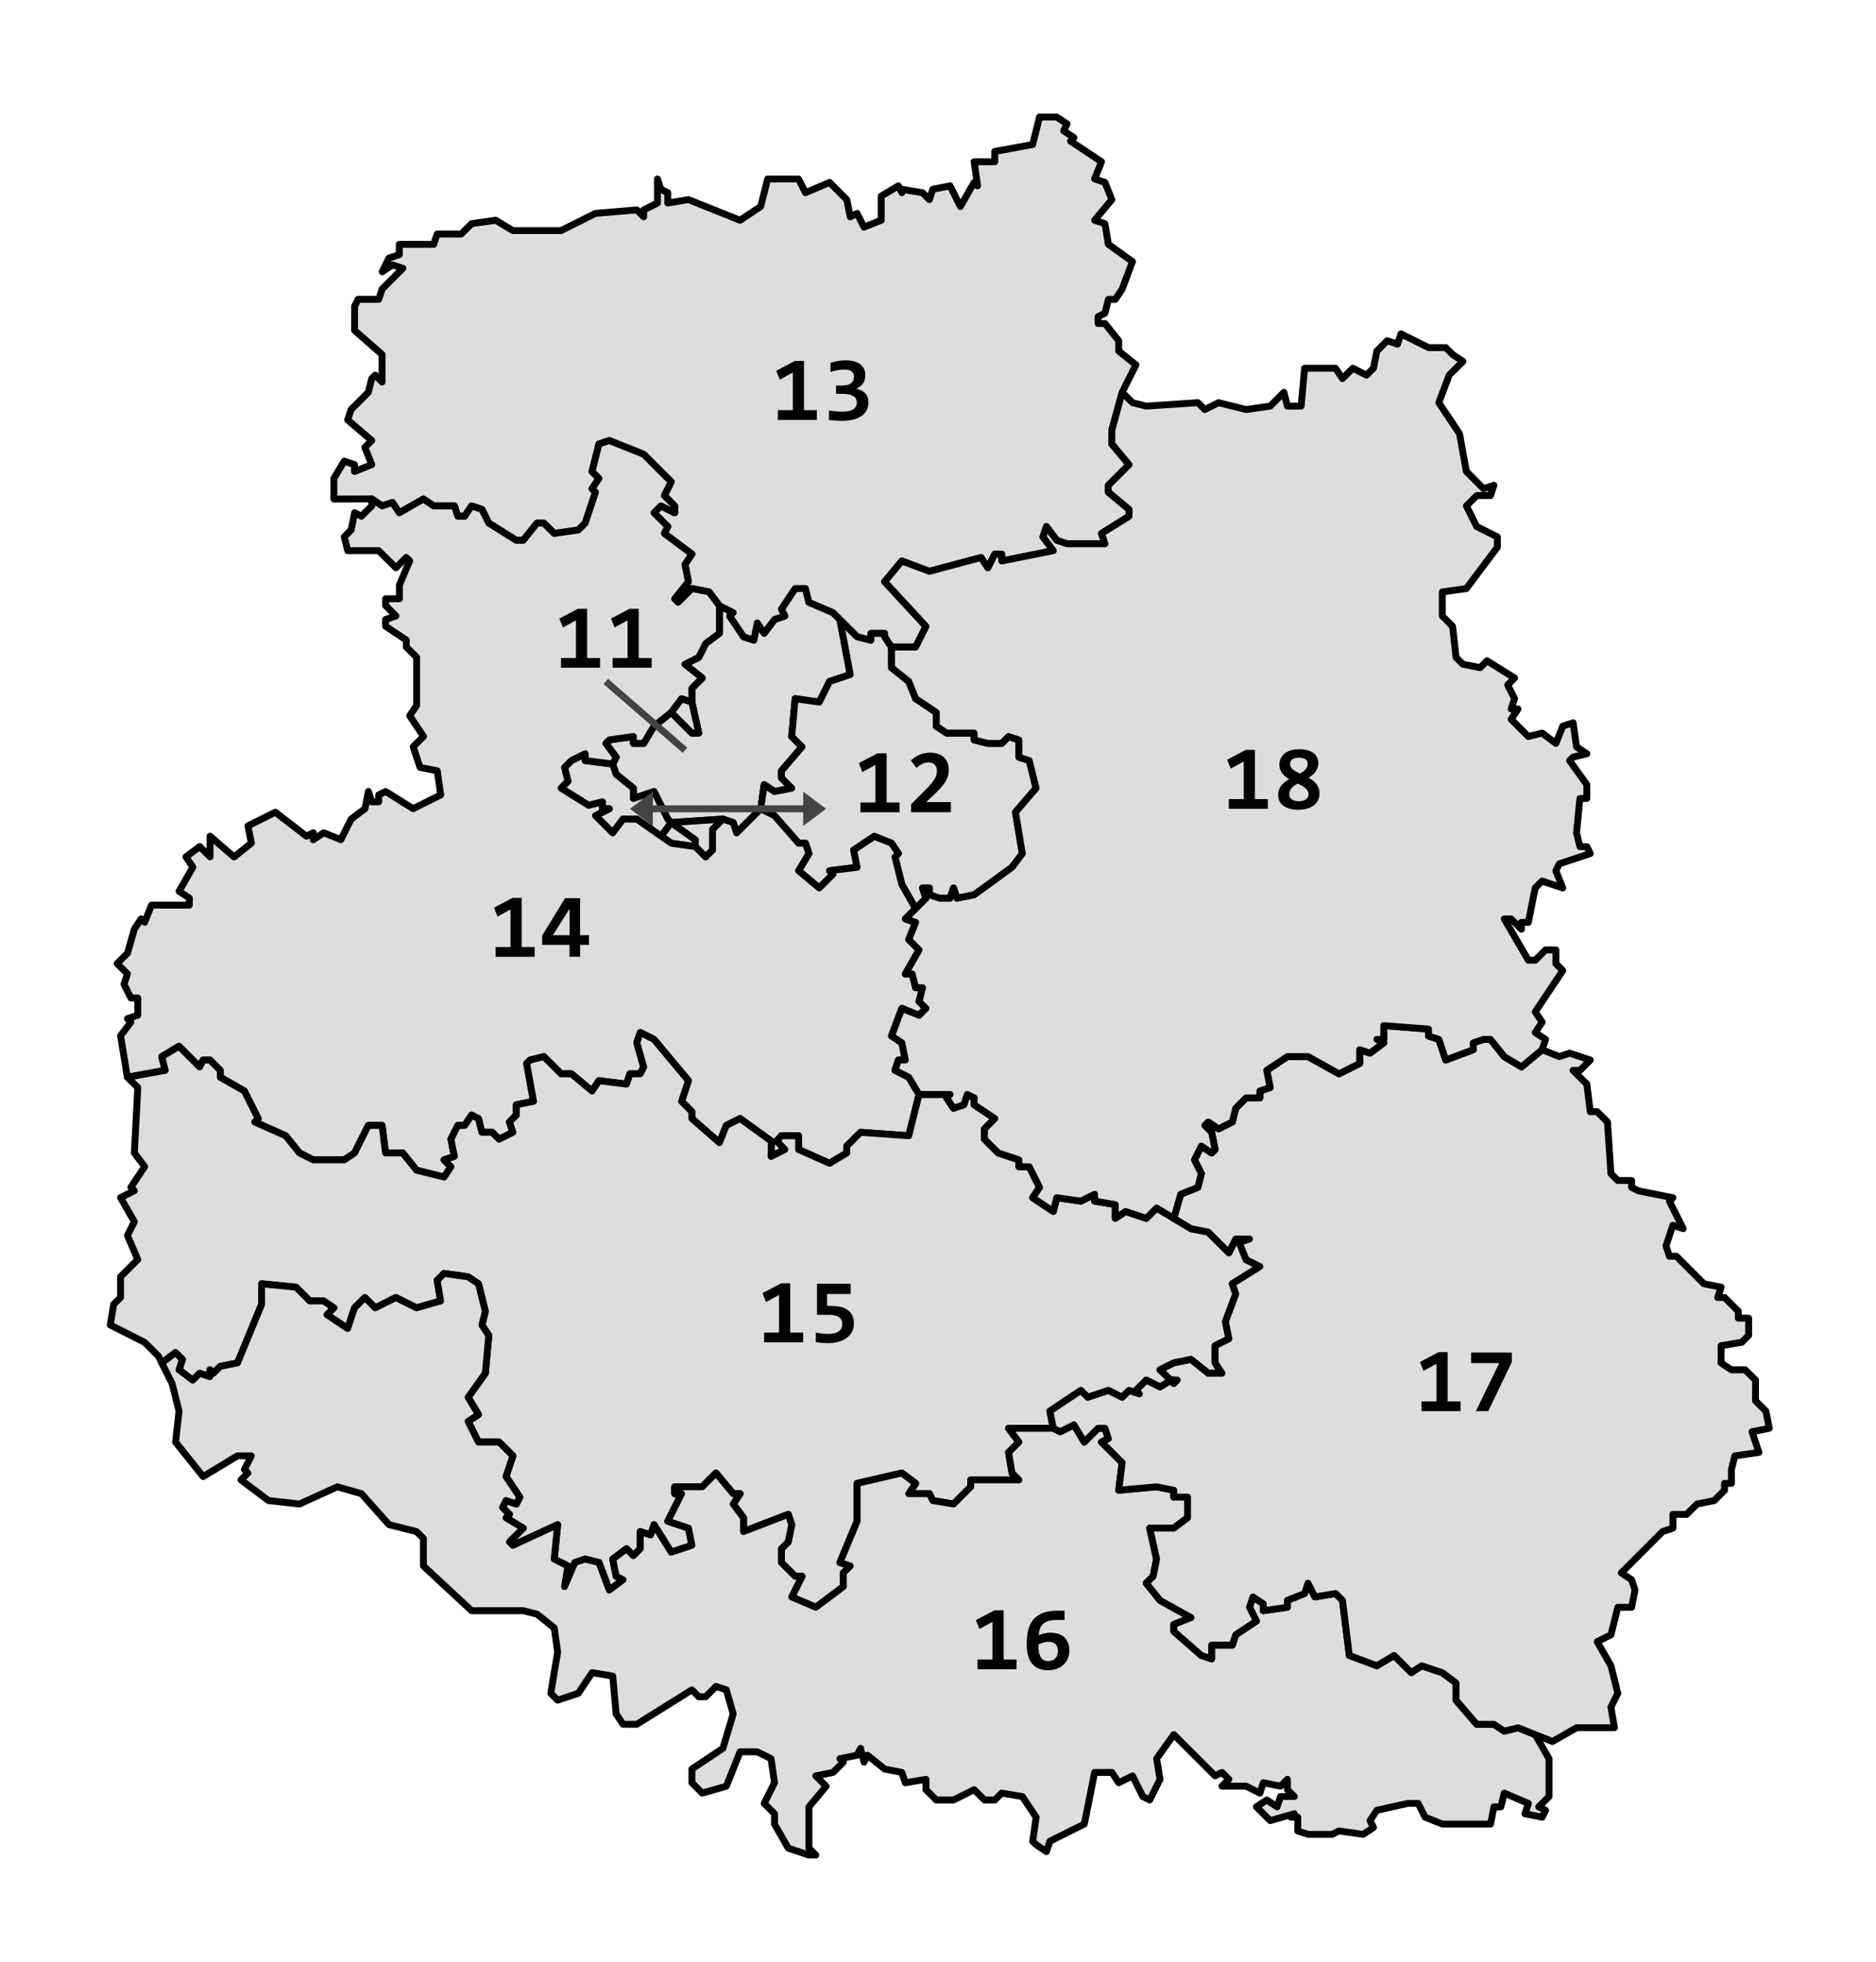
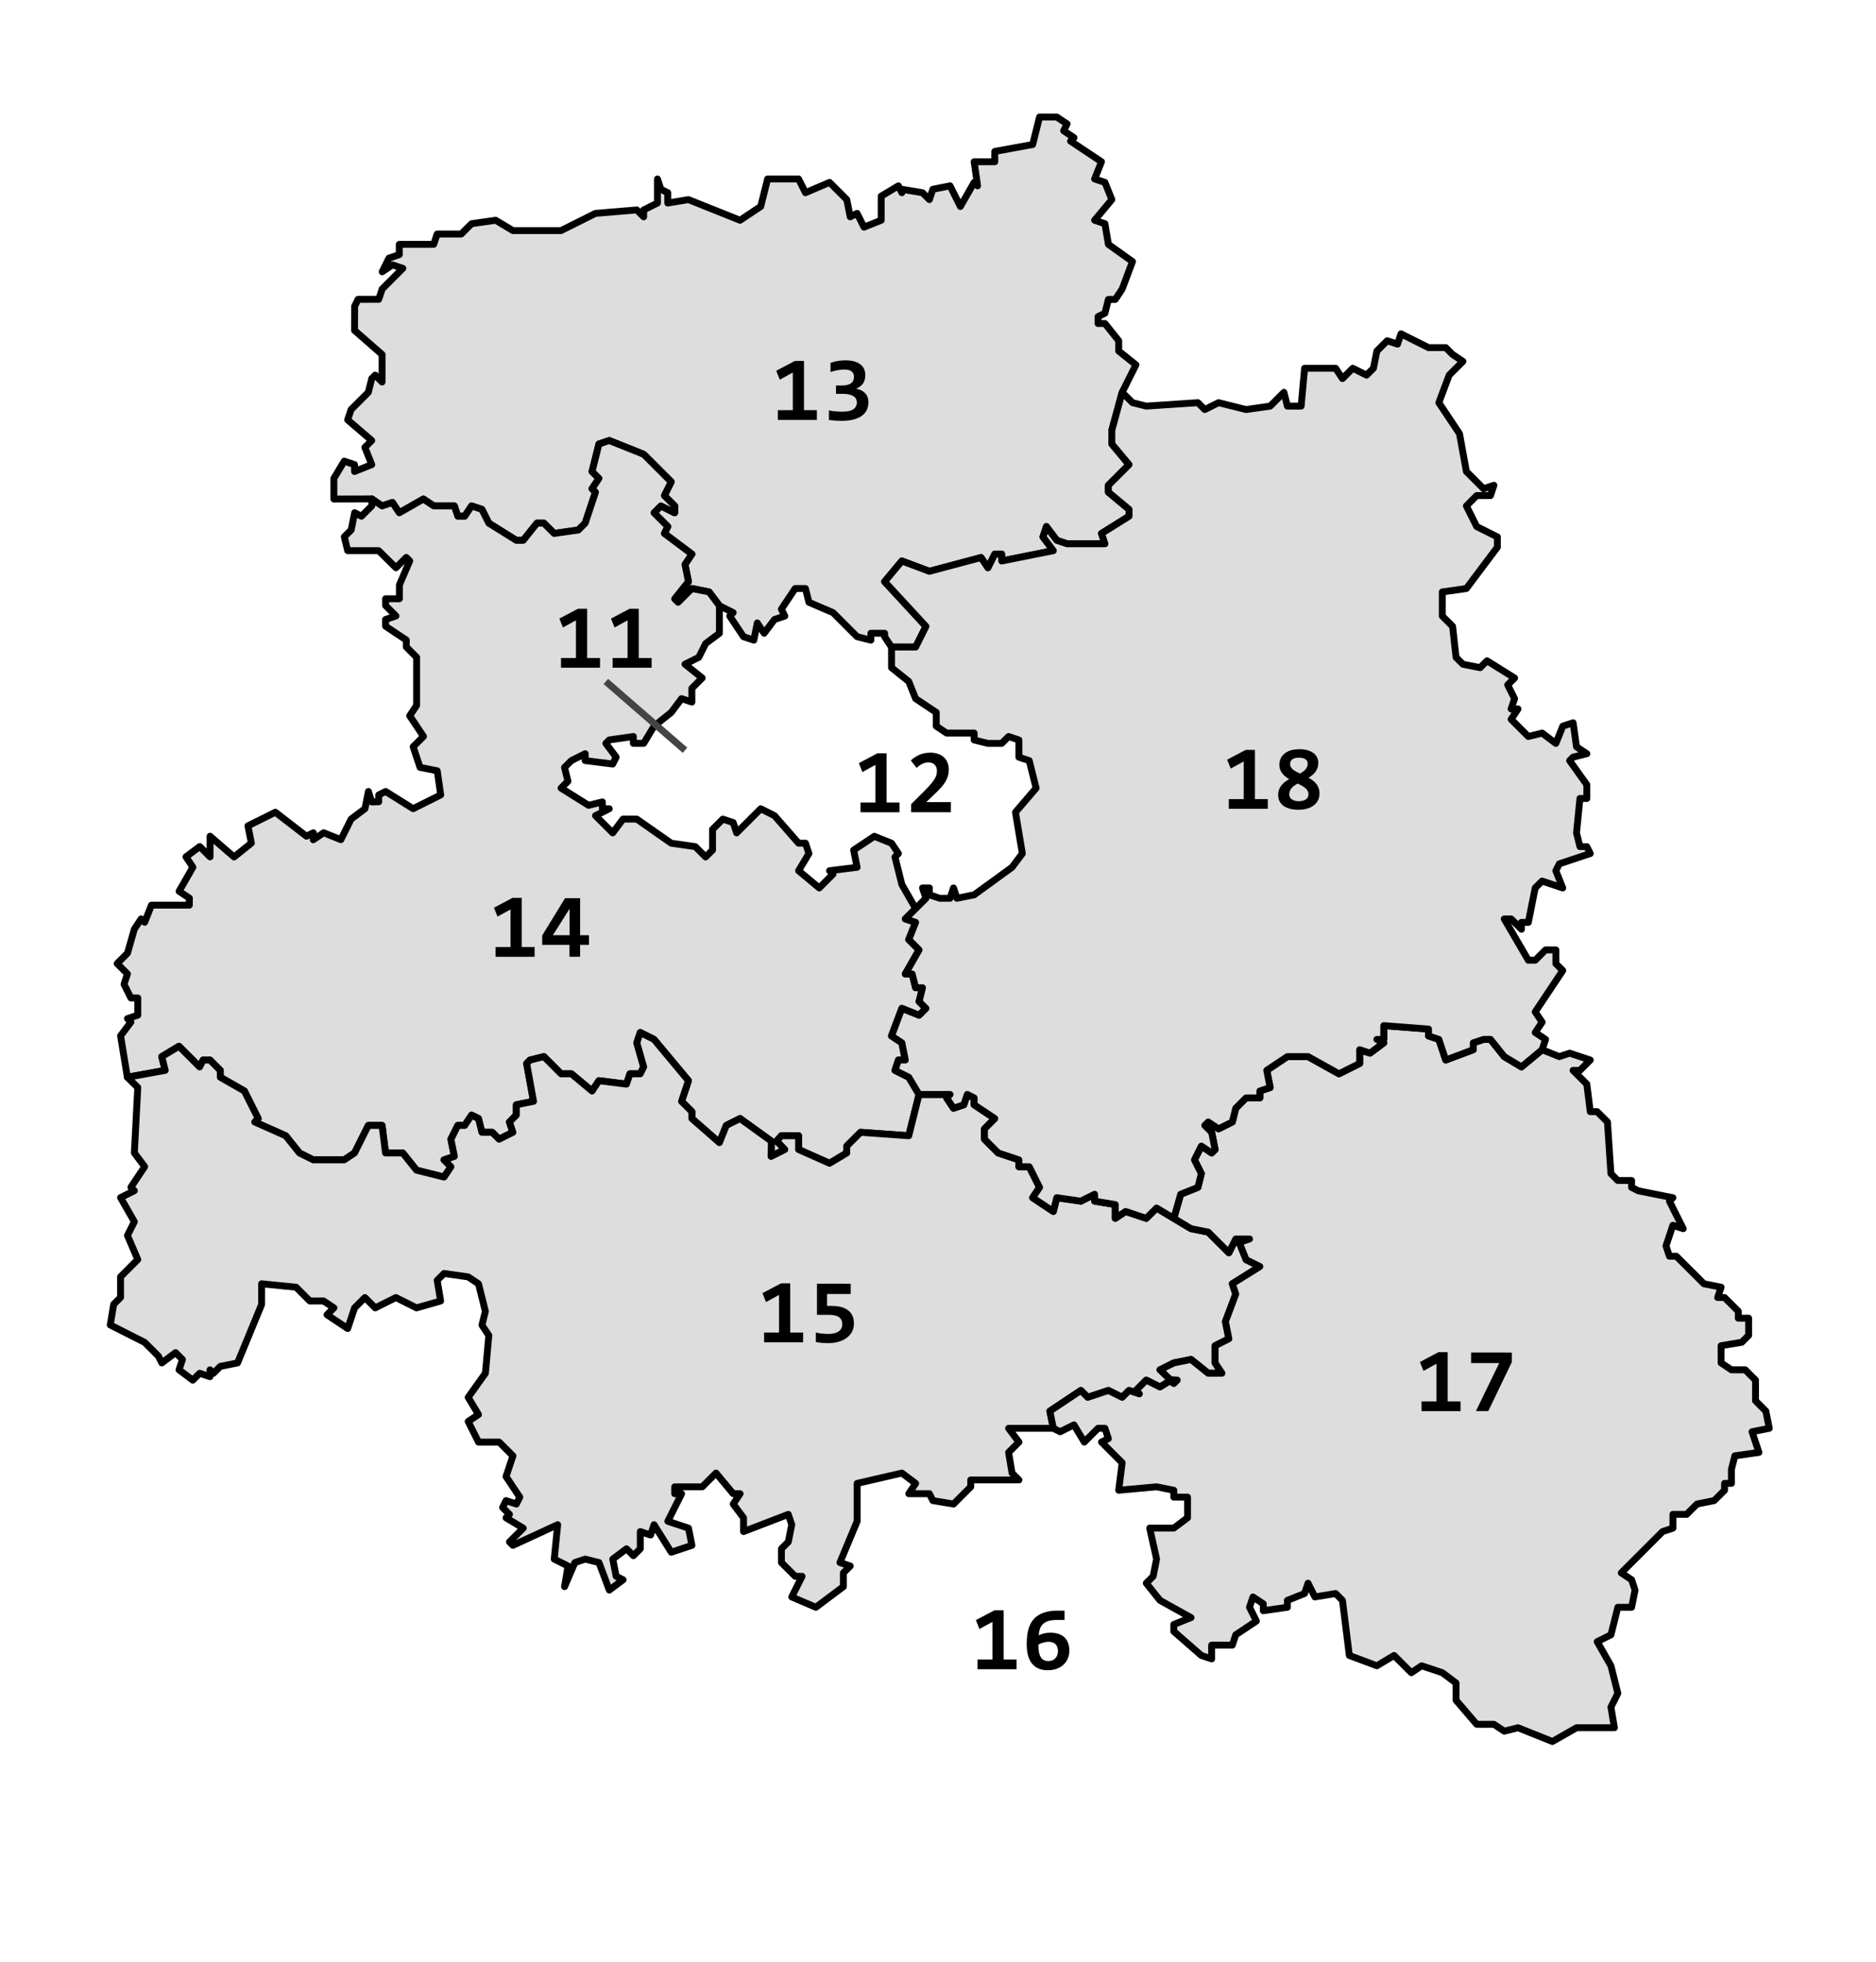
<svg xmlns="http://www.w3.org/2000/svg" xmlns:xlink="http://www.w3.org/1999/xlink" version="1.1" width="545" height="570">
  <g style="fill:#ddd;fill-rule:evenodd;stroke:black;stroke-width:2px;stroke-linejoin:round">
-     <path id="d11" d="  m 195,239 -3,4 3,2 7,1 v -2 z m 40,-64 -1,-4 h -3 l -4,6 1,2 -3,1 -3,4 -2,-3 -1,5 -3,-1 -4,-6 1,-1 -4,-2 v 8 l -4,3 -2,4 -4,2 5,4 -3,3 0,4 2,9 h -2 l -6,-6 -5,4 -3,5 h -3 l 0,-2 -7,1 -1,1 3,4 -1,2 1,3 5,4 v 3 l 6,-2 4,8 1,1 15,-1 3,1 1,3 7,-7 1,-7 3,2 5,-1 -3,-3 v -2 l 6,-7 -3,-3 1,-11 7,1 3,-6 6,-2 -3,-16 -2,-2 z" />
-     <path id="d12" d="  m 190,230 -6,2 v -3 l -5,-4 -1,-3 -8,-1 v -2 l -4,2 -2,2 1,4 -2,2 8,5 4,-1 v 2 h 2 l -4,2 5,5 3,-4 h 4 l 7,5 3,-4 -1,-1 z m 20,8 -15,1 7,5 0,2 3,3 2,-2 v -6 l 2,-2 z m -7,-25 -2,-9 -3,-1 -3,4 6,6 z m 54,-29 h -4 v 2 l -4,-1 -5,-5 3,16 -6,2 -3,6 -7,-1 -1,11 3,3 -6,7 v 2 l 3,3 -5,1 -3,-2 -1,7 4,2 7,8 h 2 l 1,3 -3,5 6,5 4,-4 -1,-1 8,-1 -1,-5 6,-4 5,2 2,3 -1,1 2,8 4,7 3,-3 -1,-3 h 2 v 2 l 3,1 h 3 l 1,-3 1,3 5,-1 11,-8 3,-4 -2,-12 6,-7 -2,-8 -3,-1 v -5 l -3,-1 -2,2 h -4 l -4,-1 v -2 h -8 l -3,-2 v -4 l -6,-4 -2,-5 -5,-4 v -6 l -2,-3 z" />
    <path id="d13" d="  m 310,36 -3,-2 -5,-2e-5 -2,8 -11,2 v 3 h -6 l 1,7 -1,-1 -4,7 -3,-6 -5,1 -1,3 -2,-2 -6,-1 v 1 l -1,-2 -5,3 v 7 l -5,2 -2,-4 -2,1 -1,-5 -5,-5 -7,3 -2,-4 -9,-2e-5 -2,8 -6,4 -15,-6 -6,1 v -3 l -2,-1 -1,-3 0,7 -4,2 v 2 l -2,-2 -12,1 -10,5 h -14 l -5,-3 -7,1 -3,3 h -7 l -1,3 h -10 v 3 l -3,1 -1.97,3.97 3,-2 3,1 -6,6 -1,3 h -6 l -1,2 -0.03,7.03 8,7 v 8 l -2,-2 -1,1 -1,4 -5,5 -1,3 7,6 -2,2 2,5 -5,2 v -2 l -3,-1 -3,5 v 6 l 11.03,-0.03 2.97,2.03 3,-1 2,3 7,-4 3,2 h 6 l 1,3 h 2 l 2,-3 3,1 2,4 8,5 h 2 l 4,-5 h 2 l 3,3 7,-1 2,-2 3,-9 -1,-1 2,-3 -2,-2 2,-8 3,-1 10,4 8,8 -2,4 3,3 v 2 l -4,-2 -2,2 4,4 -1,2 8,6 -2,3 1,5 -4,5 1,1 4,-4 5,1 3,4 4,2 -1,1 4,6 3,1 1,-5 2,3 3,-4 3,-1 -1,-2 4,-6 h 3 l 1,4 7,3 2,2 5,5 4,1 v -2 h 4 l 0,1 2,3 h 7 l 3,-6 -12,-13 5,-6 8,3 15,-4 2,3 2,-4 h 2 v 2 l 15,-3 -3,-4 1,-3 3,4 3,1 h 11 l -1,-3 8,-5 v -2 l -6,-5 v -2 l 6,-6 -5,-6 v -4 l 3,-11 4,-8 -5,-4 v -3 l -4,-5 h -2 v -2 l 2,-1 1,-4 h 2 l 2,-3 3,-8 -7,-5 -1,-6 -3,-1 5,-6 -2,-5 -3,-1 2,-5 -9,-6 1,-1 -3,-2 z" />
    <path id="d14" d="  m 187,132 -10,-4 -3,1 -2,8 2,2 -2,3 1,1 -3,9 -2,2 -7,1 -3,-3 h -2 l -4,5 h -2 l -8,-5 -2,-4 -3,-1 -2,3 h -2 l -1,-3 h -6 l -3,-2 -7,4 -2,-3 -3,1 -2.97,-2.03 v 2 l -3.03,3.03 -1.97,-1.03 -1,5 -2,2 0.97,4.03 h 9 l 5.03,4.97 3,-3 1,1 -3,7 v 4 h -4 v 2 l 3,3 -3.03,1.03 0.03,1.97 6,4 v 2 l 3,3 v 14 l -2,3 4,6 -3,3 2,6 5,1 1,7 -8,4 -8,-5 -2,1 v 2 l -2.03,0.03 -0.97,-3.03 -1,5 -4.03,3.03 -2.97,5.97 -5,-2 -3.03,2.03 0.03,-2.03 -2,1 -9.03,-6.97 -7.97,3.97 1,5 -5.03,4.03 -6.97,-6.03 v 6 l -3,-3 -4,3 2,3 -4,7 3,2 -0.03,2.03 h -11 l -1.97,4.97 -1.03,-0.97 -1.97,2.97 -2,7 -3,3 3,3 -1,3 2,4 h 2 v 5 l -3,1 1,1 -3,4 1.97,12.03 11,-2 -1,-4 5,-3 6,6 1,-2 h 2 l 3,3 v 2 l 7,4 4,8 -1,1 9,4 4,5 4,2 h 9 l 3,-2 4,-8 h 4 l 1,8 h 5 l 4,5 8,2 2,-3 -2,-2 3,-1 -1,-5 2,-4 h 2 l 2,-3 2,1 1,4 h 3 l 2,2 4,-2 -1,-3 2,-2 v -3 l 5,-1 -2,-11 1,-1 4,-1 5,5 h 3 l 6,5 2,-3 8,1 1,-3 h 3 l 1,-2 -2,-7 1,-3 4,2 10,12 -2,6 3,3 v 2 l 8,7 2,-5 4,-2 9.1,6.57 -0.1,4.43 4,-2 -2.35,-2.48 1.35,-1.52 h 5 v 4 l 9,4 5,-3 v -2 l 4,-4 14,1 3,-12 -3,-5 -4,-2 1,-3 h 2 l -1,-5 -3,-2 3,-8 5,2 2,-2 -2,-2 1,-4 h -2 l -1,-4 h -2 l 4,-7 -3,-3 2,-5 -3,-1 3,-3 -4,-7 -2,-8 1,-1 -2,-3 -5,-2 -6,4 1,5 -8,1 1,1 -4,4 -6,-5 3,-5 -1,-3 h -2 l -7,-8 -4,-2 -7,7 -1,-3 -3,-1 -3,3 v 6 l -2,2 -3,-3 -7,-1 -10,-7 h -4 l -3,4 -5,-5 4,-2 h -2 v -2 l -4,1 -8,-5 2,-2 -1,-4 2,-2 4,-2 v 2 l 8,1 1,-2 -3,-4 1,-1 7,-1 v 2 h 3 l 3,-5 5,-4 3,-4 3,1 0,-4 3,-3 -5,-4 4,-2 2,-4 4,-3 v -8 l -3,-4 -5,-1 -4,4 -1,-1 4,-5 -1,-5 2,-3 -8,-6 1,-2 -4,-4 2,-2 4,2 v -2 l -3,-3 2,-4 z" />
    <path id="d15" d="  m 363,360 h -4 l -2,4 -6,-6 -5,-1 -5,-3 -5,-3 -3,3 -6,-2 -3,2 v -4 l -6,-1 v -2 l -4,2 -7,-1 -1,4 -6,-4 2,-3 -3,-6 h -3 v -2 l -6,-2 -4,-4 v -3 l 3,-3 -6,-4 v -2 l -2,-1 -1,3 -3,1 -2,-3 1,-1 h -9 l -3,12 -14,-1 -4,4 0,2 -5,3 -9,-4 0,-4 h -5 l -1.35,1.52 2.35,2.48 -4,2 0.1,-4.43 -9.1,-6.57 -4,2 -2,5 -8,-7 0,-2 -3,-3 2,-6 -10,-12 -4,-2 -1,3 2,7 -1,2 h -3 l -1,3 -8,-1 -2,3 -6,-5 h -3 l -5,-5 -4,1 -1,1 2,11 -5,1 0,3 -2,2 1,3 -4,2 -2,-2 h -3 l -1,-4 -2,-1 -2,3 h -2 l -2,4 1,5 -3,1 2,2 -2,3 -8,-2 -4,-5 h -5 l -1,-8 h -4 l -4,8 -3,2 h -9 l -4,-2 -4,-5 -9,-4 1,-1 -4,-8 -7,-4 v -2 l -3,-3 h -2 l -1,2 -6,-6 -5,3 1,4 -11,2 3.03,2.97 -1,19 3,4 -4,6 1,1 -4,2 4,7 -2,4 3,7 -5,5 v 6 l -2,2 -1,6 9.99,5.06 4,4 0.99,1.98 4,-3 2,2 -1,3 4,3 2,-2 3,1 v -2 l 1,1 2,-2 5,-1 7,-17 v -6 l 10,1 4,4 h 4 l 3,2 -2,2 6,4 2,-6 3,-3 3,3 6,-3 6,3 7,-2 -1,-6 2,-2 7,1 3,2 2,8 -1,4 2,3 -1,11 -5,7 3,5 -3,2 3,6 h 6 l 4,4 -2,6 4,6 -1,2 -3,-1 -1,2 2,2 -1,1 5,3 -4,4 1,1 13,-6 -1,10 4,2 -1,6 3,-7 3,-1 4,1 3,8 4,-3 -2,-1 -1,-5 4,-3 2,2 2,-2 v -5 l 3,1 1,-3 5,8 6,-2 -1,-5 -6,-2 4,-8 h -2 v -2 h 8 l 4,-4 5,6 h 2 l -2,3 3,4 v 4 l 13,-5 1,3 -1,5 -2,2 v 4 l 4,4 h 2 l -3,6 7,3 8,-6 v -4 l 2,-2 -3,-1 5,-12 v -11 l 13,-3 4,3 -2,3 h 6 l 1,2 6,1 5,-5 v -2 h 14 l -2,-2 -1,-6 3,-3 -3,-4 h 13 l -1,-5 9,-6 2,2 6,-2 4,2 2,-2 3,1 -1,-1 3,-3 4,2 2.92,-1.8 1.08,0.8 1,-1 -2.01,-0.14 -2.99,-2.86 4,-2 5,-1 5,4 h 4 l -2,-3 -4e-4,-5 4,-2 -1,-5 3,-8 -1,-3 8,-5 -4,-2 -2,-5 z" />
-     <path id="d16" d="  m 446,504 -5,-2 -4,1 -3,-2 h -5 l -6,-7 v -5 l -4,-3 -6,-2 -3,2 -5,-5 -5,3 -8,-3 -2,-16 -2,-2 -6,1 -2,-4 -1,3 -5,2 v 2 l -7,1 v -2 l -3,-2 -1,3 2,4 -6,4 -1,3 h -6 v 4 l -3,-1 -8,-7 v -2 l 5,-2 -9,-5 -4,-5 2,-2 1,-5 -2,-9 h 7 l 4,-3 v -6 h -4 v -2 l -5,-1 -11,1 1,-8 -6,-6 2,-1 -1,-3 h -2 l -4,4 -3,-5 -4,2 -2,-1 h -13 l 3,4 -3,3 1,6 2,2 h -14 v 2 l -5,5 -6,-1 -1,-2 h -6 l 2,-3 -4,-3 -13,3 v 11 l -5,12 3,1 -2,2 v 4 l -8,6 -7,-3 3,-6 h -2 l -4,-4 v -4 l 2,-2 1,-5 -1,-3 -13,5 v -4 l -3,-4 2,-3 h -2 l -5,-6 -4,4 h -8 v 2 h 2 l -4,8 6,2 1,5 -6,2 -5,-8 -1,3 -3,-1 v 5 l -2,2 -2,-2 -4,3 1,5 2,1 -4,3 -3,-8 -4,-1 -3,1 -3,7 1,-6 -4,-2 1,-10 -13,6 -1,-1 4,-4 -5,-3 1,-1 -2,-2 1,-2 3,1 1,-2 -4,-6 2,-6 -4,-4 h -6 l -3,-6 3,-2 -3,-5 5,-7 1,-11 -2,-3 1,-4 -2,-8 -3,-2 -7,-1 -2,2 1,6 -7,2 -6,-3 -6,3 -3,-3 -3,3 -2,6 -6,-4 2,-2 -3,-2 h -4 l -4,-4 -10,-1 v 6 l -7,17 -5,1 -2,2 -1,-1 v 2 l -3,-1 -2,2 -4,-3 1,-3 -2,-2 -4,3 3.01,6.02 2,8 -1,9 8,10 10,-6.02 h 4 l -2,4 1,1 -2,2 8,6 9,1 11,-5 7,2 8,9 8,2 2,2 v 8 l 14,13 h 15 l 4,1 5,4 1,7 -2,12 2,2 6,-2 4,-6 6,1 1,11 2,3 h 4 l 16,-10 2,2 h 2 l 3,-3 3,1 2,7 -3,10 -9,6 v 4 l 3,3 7,-2 4,-10 h 5 l 4,2 1,7 -3,6 3,3 v 3 l 4,7 6,2 h 2 l -2,-2 v -12 l 5,-6 -3,-3 5,-1 3,-3 -1,-1 5,-1 1,-2 1,4 1,-2 5,4 5,1 1,3 6,-1 v 3 l 3,3 h 5 l 6,-3 3,3 h 3 l 2,-2 6,1 4,6 -1,7 1,0.99 3,2.01 1,-3.01 10,-5 3,-15 h 5 l 2,3.01 4,-2.01 3,6 2,1 3,-6 -1,-6 5,-6.99 12,11.99 2,-1 2,2 -2,2 h 7 l 4,2 1,-3 5,1 2,-2 v 3 l 2,2 h -4 l -1,3 -3,-1.99 -3,1.99 4,4 7,-2 -1,1 h 2 v 4 l 3,1 h 7 l 2,-1 7,1 3,-2 -1,-2 2,-3 9,-2 3,0.01 2,4 5,2 h 14 l 1,-5 h 2 l 1,-4 7,3 -1,3 5,1 1,-2 -2,-1 3,-3 v -11 z" />
    <path id="d17" d="  m 462,308 -6,-2 -3,1 -5,-2 -6,5 -5,-3 -4,-5 h -2 l -3,1 v 2 l -8,3 -2,-6 -3,-1 v -2 l -13,-1 v 4 h -2 l 2,1 -4,3 -3,-1 v 4 l -6,3 -9,-5 h -6 l -6,4 1,5 -3,1 v 2 h -4 l -3,3 -1,4 -4,2 -3,-2 -1,1 2,2 1,5 -1,1 -3,-2 -2,4 2,4 -1,4 -5,2 -2,7 5,3 5,1 6,6 2,-4 h 4 l -3,1 2,5 4,2 -8,5 1,3 -3,8 1,5 -4,2 v 5 l 2,3 h -4 l -5,-4 -5,1 -4,2 2.99,2.86 2.01,0.14 -1,1 -1.08,-0.8 -2.92,1.8 -4,-2 -3,3 1,1 -3,-1 -2,2 -4,-2 -6,2 -2,-2 -9,6 1,5 2,1 4,-2 3,5 4,-4 h 2 l 1,3 -2,1 6,6 -1,8 11,-1 5,1 v 2 h 4 v 6 l -4,3 h -7 l 2,9 -1,5 -2,2 4,5 9,5 -5,2 v 2 l 8,7 3,1 v -4 h 6 l 1,-3 6,-4 -2,-4 1,-3 3,2 v 2 l 7,-1 v -2 l 5,-2 1,-3 2,4 6,-1 2,2 2,16 8,3 5,-3 5,5 3,-2 6,2 4,3 v 5 l 6,7 h 5 l 3,2 4,-1 5,2 5,2 7,-4 h 11 l -1,-6 2,-4 -2,-8 -4,-7 4,-2 2,-8 h 4 l 1,-5 -1,-3 -3,-2 12,-12 3,-1 v -4 h 4 l 3,-3 5,-1 3,-3 v -2 h 2 l -0.01,-4 1,-4 7,-1 -2,-6 5,-1 -0.99,-5 -3,-3 v -6 l -3,-3 h -4 l -3,-2 v -5 l 6,-1 2,-2 v -5 h -3 v -2 l -4,-4 h -2 l 1,-3 -5,-1 -8.01,-8 h -2 l -1,-3 2,-6 3,1 -4,-8 1,-1 -10,-2 -2,-1 v -2 h -4 l -2,-2 -1,-15 -3,-3 h -2 l -1,-8 -4,-4 h 2 z" />
    <path id="d18" d="  m 422,103 -2,-2 -5,0 -8,-4 -1,3 -3,-1 -3,3 -1,5 -2,2 -4,-2 -3,3 -2,-3 h -9 l -1,11 h -4 l -1,-4 -4,4 -7,1 -8,-2 -4,2 -2,-2 -15,1 -4,-1 -3,-3 -3,11 0,4 5,6 -6,6 v 2 l 6,5 v 2 l -8,5 1,3 h -11 l -3,-1 -3,-4 -1,3 3,4 -15,3 v -2 h -2 l -2,4 -2,-3 -15,4 -8,-3 -5,6 12,13 -3,6 h -7 v 6 l 5,4 2,5 6,4 v 4 l 3,2 h 8 v 2 l 4,1 h 4 l 2,-2 3,1 v 5 l 3,1 2,8 -6,7 2,12 -3,4 -11,8 -5,1 -1,-3 -1,3 h -3 l -3,-1 v -2 h -2 l 1,3 -3,3 -3,3 3,1 -2,5 3,3 -4,7 h 2 l 1,4 h 2 l -1,4 2,2 -2,2 -5,-2 -3,8 3,2 1,5 h -2 l -1,3 4,2 3,5 h 9 l -1,1 2,3 3,-1 1,-3 2,1 v 2 l 6,4 -3,3 v 3 l 4,4 6,2 v 2 h 3 l 3,6 -2,3 6,4 1,-4 7,1 4,-2 v 2 l 6,1 v 4 l 3,-2 6,2 3,-3 5,3 2,-7 5,-2 1,-4 -2,-4 2,-4 3,2 1,-1 -1,-5 -2,-2 1,-1 3,2 4,-2 1,-4 3,-3 h 4 v -2 l 3,-1 -1,-5 6,-4 h 6 l 9,5 6,-3 v -4 l 3,1 4,-3 -2,-1 h 2 v -4 l 13,1 v 2 l 3,1 2,6 8,-3 v -2 l 3,-1 h 2 l 4,5 5,3 6,-5 1,-3 -3,-2 2,-3 -2,-3 8,-12 -2,-2 v -4 h -3 l -3,3 h -2 l -7,-12 h 2 l 3,3 v -2 h 2 l 1.99,-10 2,-2 6,2 -2,-5 1,-2 9,-3 -1,-2 h -2 l -1,-4 1,-10 h 2 v -4 l -5,-7 1,-1 4.01,-1 -3,-2 -1,-7 -3,1 -2,5 -4,-3 -4,1 -5,-5 2,-3 h -2 l 1,-3 -2,-4 2,-2 -8,-5 -2,2 -5,-1 -2,-2 -1,-9 -3,-3 v -7 l 7,-1 9,-12 v -3 l -6,-3 -3,-6 3,-3 h 4 l 1,-3 -3,1 -5,-5 -2,-11 -6,-9 3,-8 4,-4 z" />
  </g>
  <switch style="fill:#8bf;fill-rule:evenodd;stroke:black;stroke-width:2px;stroke-linejoin:round">
    <use systemLanguage="d11" xlink:href="#d11" />
    <use systemLanguage="d12" xlink:href="#d12" />
    <use systemLanguage="d13" xlink:href="#d13" />
    <use systemLanguage="d14" xlink:href="#d14" />
    <use systemLanguage="d15" xlink:href="#d15" />
    <use systemLanguage="d16" xlink:href="#d16" />
    <use systemLanguage="d17" xlink:href="#d17" />
    <use systemLanguage="d18" xlink:href="#d18" />
  </switch>
  <defs>
    <marker id="arrow_start" markerWidth="5" markerHeight="5" refX="2.9" refY="1.5" orient="auto" markerUnits="strokeWidth">
      <path d="m 4,0 v 3 l -2,-1.5 z" fill="#444" />
    </marker>
    <marker id="arrow_end" markerWidth="5" markerHeight="5" refX="2.1" refY="1.5" orient="auto" markerUnits="strokeWidth">
-       <path d="m 1,0 v 3 l 2,-1.5 z" fill="#444" />
-     </marker>
+       </marker>
  </defs>
  <g style="fill:none;stroke:#444;stroke-width:2px">
-     <path d="m 186,235 h 51" marker-start="url(#arrow_start)" marker-end="url(#arrow_end)" />
    <path d="m 176,198 l 23,20" />
  </g>
  <defs>
    <path id="a1" d="  m 6.9,-17.12 -5.4,2.85 1.04,2.59 3.78,-2.08 v 10.94 h -4.34 v 2.83 h 11.33 v -2.83 h -3.74 v -14.3 z" />
    <path id="a2" d="  m 7.1,-17.3 c -1.08,0 -2.08,0.21 -3.01,0.62 -0.92,0.41 -1.75,0.95 -2.49,1.64 l 1.68,2.16 c 0.51,-0.49 1.05,-0.87 1.63,-1.16 0.57,-0.3 1.19,-0.44 1.86,-0.44 0.39,0 0.74,0.07 1.04,0.2 0.3,0.12 0.56,0.29 0.76,0.51 0.2,0.21 0.35,0.46 0.46,0.75 0.1,0.29 0.16,0.59 0.16,0.91 0,0.39 -0.04,0.77 -0.12,1.13 -0.08,0.36 -0.24,0.76 -0.49,1.2 -0.24,0.43 -0.59,0.91 -1.05,1.46 -0.45,0.55 -1.06,1.2 -1.81,1.95 l -4.02,4.02 v 2.34 h 11.55 v -2.93 h -7.17 l 2.47,-2.36 c 0.65,-0.62 1.23,-1.2 1.73,-1.76 0.51,-0.56 0.94,-1.11 1.29,-1.67 0.35,-0.56 0.61,-1.12 0.79,-1.71 0.18,-0.59 0.27,-1.23 0.27,-1.9 -1e-6,-0.82 -0.14,-1.54 -0.4,-2.16 -0.26,-0.62 -0.63,-1.15 -1.12,-1.56 -0.48,-0.42 -1.06,-0.73 -1.73,-0.94 -0.68,-0.22 -1.43,-0.33 -2.27,-0.33 z" />
    <path id="a3" d="  m 6.67,-17.3 c -0.39,0 -0.77,0.01 -1.13,0.04 -0.36,0.03 -0.72,0.07 -1.08,0.13 -0.36,0.06 -0.71,0.13 -1.07,0.22 -0.36,0.09 -0.73,0.2 -1.12,0.33 v 2.67 c 0.7,-0.22 1.39,-0.39 2.04,-0.52 0.66,-0.13 1.33,-0.2 2,-0.2 0.95,0 1.65,0.18 2.1,0.55 0.45,0.36 0.68,0.88 0.68,1.57 0,0.34 -0.06,0.66 -0.17,0.98 -0.11,0.3 -0.31,0.57 -0.57,0.79 -0.26,0.23 -0.62,0.41 -1.07,0.55 -0.44,0.13 -1,0.2 -1.68,0.2 h -1.73 v 2.42 h 1.89 c 0.72,0 1.34,0.06 1.86,0.18 0.53,0.11 0.96,0.28 1.3,0.5 0.34,0.21 0.59,0.46 0.75,0.77 0.16,0.3 0.25,0.64 0.25,1.02 0,0.43 -0.08,0.81 -0.25,1.15 -0.16,0.34 -0.4,0.62 -0.74,0.86 -0.34,0.23 -0.77,0.4 -1.29,0.52 -0.52,0.12 -1.14,0.18 -1.86,0.18 -0.74,0 -1.45,-0.03 -2.13,-0.09 -0.68,-0.07 -1.29,-0.16 -1.84,-0.26 v 2.76 c 0.24,0.04 0.52,0.08 0.82,0.1 0.3,0.03 0.62,0.06 0.94,0.08 0.32,0.03 0.64,0.04 0.96,0.05 0.33,0.02 0.64,0.03 0.94,0.03 1.33,0 2.48,-0.13 3.46,-0.38 0.98,-0.25 1.79,-0.61 2.44,-1.08 0.65,-0.48 1.13,-1.05 1.45,-1.72 0.31,-0.68 0.47,-1.44 0.47,-2.28 0,-0.53 -0.09,-1.01 -0.26,-1.45 -0.16,-0.43 -0.41,-0.82 -0.73,-1.15 -0.31,-0.34 -0.69,-0.61 -1.13,-0.82 -0.44,-0.22 -0.94,-0.37 -1.48,-0.46 0.85,-0.34 1.51,-0.83 1.98,-1.46 0.48,-0.64 0.71,-1.48 0.71,-2.51 0,-0.65 -0.12,-1.24 -0.36,-1.77 -0.24,-0.53 -0.61,-0.98 -1.09,-1.34 -0.48,-0.37 -1.07,-0.66 -1.79,-0.86 -0.7,-0.2 -1.52,-0.3 -2.46,-0.3 z" />
    <path id="a4" d="  m 7.15,-17.02 -6.64,10.83 v 2.72 h 7.92 v 3.46 h 3.1 v -3.46 h 2.58 v -2.8 h -2.58 v -10.75 z m 1.31,3.07 v 7.68 h -4.84 z" />
    <path id="a5" d="  m 2.34,-17.02 v 9.05 h 3.33 c 1.41,0 2.44,0.23 3.07,0.68 0.63,0.44 0.95,1.12 0.95,2.04 0,0.89 -0.34,1.58 -1.03,2.08 -0.68,0.49 -1.67,0.74 -2.97,0.74 -0.67,0 -1.32,-0.03 -1.97,-0.1 -0.64,-0.08 -1.21,-0.18 -1.71,-0.3 v 2.77 c 0.25,0.04 0.53,0.08 0.82,0.12 0.3,0.04 0.6,0.08 0.91,0.11 0.31,0.03 0.62,0.05 0.92,0.06 0.3,0.02 0.59,0.03 0.86,0.03 1.08,0 2.07,-0.13 2.99,-0.38 0.92,-0.25 1.72,-0.62 2.4,-1.11 0.68,-0.49 1.21,-1.08 1.59,-1.78 0.38,-0.71 0.57,-1.52 0.57,-2.44 0,-1.01 -0.18,-1.84 -0.55,-2.5 -0.36,-0.66 -0.84,-1.18 -1.45,-1.56 -0.6,-0.39 -1.29,-0.66 -2.08,-0.82 -0.79,-0.16 -1.62,-0.23 -2.49,-0.23 h -1.22 v -3.46 h 6.85 v -2.99 z" />
    <path id="a6" d="  m 10.3,-17.02 c -1.21,0 -2.26,0.11 -3.18,0.34 -0.91,0.22 -1.7,0.53 -2.37,0.94 -0.67,0.4 -1.23,0.89 -1.68,1.47 -0.44,0.58 -0.8,1.23 -1.07,1.95 -0.26,0.71 -0.45,1.49 -0.56,2.34 -0.11,0.84 -0.17,1.73 -0.17,2.67 0,2.57 0.53,4.48 1.58,5.73 1.05,1.25 2.57,1.88 4.56,1.88 0.91,0 1.75,-0.13 2.51,-0.4 0.76,-0.27 1.42,-0.65 1.97,-1.15 0.56,-0.5 0.99,-1.1 1.3,-1.8 0.31,-0.7 0.47,-1.48 0.47,-2.34 0,-0.82 -0.12,-1.55 -0.35,-2.19 -0.23,-0.64 -0.57,-1.19 -1.04,-1.64 -0.46,-0.45 -1.04,-0.79 -1.73,-1.03 -0.69,-0.24 -1.5,-0.36 -2.42,-0.36 -0.63,0 -1.24,0.07 -1.82,0.21 -0.57,0.14 -1.09,0.32 -1.54,0.54 l 0.03,-0.31 c 0.06,-0.64 0.19,-1.22 0.39,-1.73 0.2,-0.51 0.5,-0.95 0.9,-1.3 0.4,-0.36 0.92,-0.63 1.55,-0.82 0.63,-0.19 1.42,-0.29 2.36,-0.29 h 2.27 v -2.7 z m -2.67,9.05 c 0.48,0 0.88,0.07 1.22,0.21 0.35,0.13 0.63,0.32 0.85,0.56 0.23,0.23 0.39,0.52 0.49,0.86 0.1,0.33 0.16,0.69 0.16,1.09 0,0.43 -0.07,0.82 -0.2,1.17 -0.13,0.35 -0.32,0.65 -0.56,0.91 -0.23,0.25 -0.52,0.45 -0.86,0.59 -0.34,0.14 -0.72,0.21 -1.13,0.21 -0.49,0 -0.92,-0.08 -1.29,-0.25 -0.36,-0.17 -0.67,-0.45 -0.92,-0.83 -0.24,-0.38 -0.43,-0.87 -0.55,-1.47 -0.12,-0.61 -0.18,-1.35 -0.18,-2.23 0.18,-0.1 0.39,-0.2 0.61,-0.3 0.23,-0.1 0.48,-0.18 0.73,-0.26 0.26,-0.08 0.53,-0.14 0.79,-0.18 0.28,-0.05 0.56,-0.08 0.83,-0.08 z" />
    <path id="a7" d="  m 1.38,-17.02 v 3.07 h 8.16 l -6.77,13.95 h 3.59 l 6.84,-14.24 v -2.77 z" />
    <path id="a8" d="  m 7.41,-17.3 c -0.96,0 -1.8,0.12 -2.53,0.35 -0.71,0.23 -1.31,0.55 -1.78,0.96 -0.47,0.41 -0.83,0.89 -1.07,1.43 -0.23,0.54 -0.35,1.11 -0.35,1.73 0,0.53 0.07,1 0.22,1.42 0.16,0.42 0.36,0.79 0.62,1.13 0.26,0.34 0.56,0.64 0.9,0.91 0.35,0.27 0.72,0.52 1.11,0.74 -0.43,0.25 -0.85,0.53 -1.24,0.82 -0.38,0.3 -0.72,0.63 -1.02,1 -0.3,0.37 -0.53,0.79 -0.7,1.25 -0.16,0.45 -0.25,0.97 -0.25,1.55 0,0.65 0.13,1.24 0.38,1.77 0.26,0.53 0.64,0.98 1.13,1.35 0.5,0.37 1.12,0.66 1.85,0.87 0.74,0.2 1.58,0.3 2.54,0.3 0.86,0 1.66,-0.1 2.4,-0.3 0.75,-0.2 1.39,-0.5 1.94,-0.9 0.56,-0.4 0.99,-0.89 1.3,-1.48 0.31,-0.59 0.47,-1.27 0.47,-2.04 0,-0.59 -0.09,-1.11 -0.26,-1.57 -0.16,-0.47 -0.39,-0.89 -0.69,-1.25 -0.29,-0.37 -0.62,-0.7 -1.02,-0.98 -0.38,-0.29 -0.79,-0.55 -1.21,-0.78 0.39,-0.24 0.76,-0.5 1.11,-0.78 0.35,-0.29 0.65,-0.6 0.9,-0.95 0.25,-0.36 0.45,-0.75 0.6,-1.19 0.15,-0.43 0.22,-0.92 0.22,-1.46 0,-0.58 -0.13,-1.11 -0.38,-1.59 -0.24,-0.49 -0.6,-0.9 -1.08,-1.25 -0.47,-0.35 -1.05,-0.61 -1.74,-0.79 -0.69,-0.19 -1.49,-0.29 -2.37,-0.29 z m -0.08,2.45 c 0.83,0 1.47,0.15 1.91,0.44 0.44,0.3 0.66,0.72 0.66,1.29 0,0.34 -0.06,0.65 -0.18,0.92 -0.12,0.28 -0.28,0.54 -0.48,0.77 -0.2,0.23 -0.44,0.45 -0.71,0.65 -0.27,0.19 -0.56,0.37 -0.87,0.55 -0.4,-0.19 -0.78,-0.38 -1.13,-0.57 -0.35,-0.19 -0.65,-0.4 -0.91,-0.61 -0.26,-0.23 -0.46,-0.47 -0.61,-0.73 -0.15,-0.26 -0.22,-0.55 -0.22,-0.88 0,-0.61 0.22,-1.06 0.66,-1.37 0.44,-0.3 1.07,-0.46 1.89,-0.46 z m -0.34,7.5 c 0.43,0.21 0.83,0.42 1.21,0.64 0.38,0.22 0.72,0.45 1,0.69 0.29,0.24 0.51,0.51 0.68,0.81 0.16,0.29 0.25,0.61 0.25,0.98 0,0.36 -0.08,0.66 -0.22,0.92 -0.15,0.25 -0.35,0.46 -0.61,0.62 -0.25,0.16 -0.55,0.29 -0.88,0.37 -0.34,0.08 -0.7,0.12 -1.08,0.12 -0.84,0 -1.52,-0.17 -2.03,-0.52 -0.51,-0.35 -0.77,-0.85 -0.77,-1.51 0,-0.37 0.07,-0.71 0.2,-1 0.13,-0.3 0.3,-0.58 0.52,-0.83 0.23,-0.25 0.49,-0.48 0.78,-0.69 0.3,-0.21 0.62,-0.4 0.96,-0.59 z" />
  </defs>
  <use xlink:href="#a1" transform="translate(161,194)" />
  <use xlink:href="#a1" transform="translate(176,194)" />
  <use xlink:href="#a1" transform="translate(248,236)" />
  <use xlink:href="#a2" transform="translate(263,236)" />
  <use xlink:href="#a1" transform="translate(224,122)" />
  <use xlink:href="#a3" transform="translate(239,122)" />
  <use xlink:href="#a1" transform="translate(142,278)" />
  <use xlink:href="#a4" transform="translate(157,278)" />
  <use xlink:href="#a1" transform="translate(220,390)" />
  <use xlink:href="#a5" transform="translate(235,390)" />
  <use xlink:href="#a1" transform="translate(282,485)" />
  <use xlink:href="#a6" transform="translate(297,485)" />
  <use xlink:href="#a1" transform="translate(411,410)" />
  <use xlink:href="#a7" transform="translate(426,410)" />
  <use xlink:href="#a1" transform="translate(355,235)" />
  <use xlink:href="#a8" transform="translate(370,235)" />
</svg>